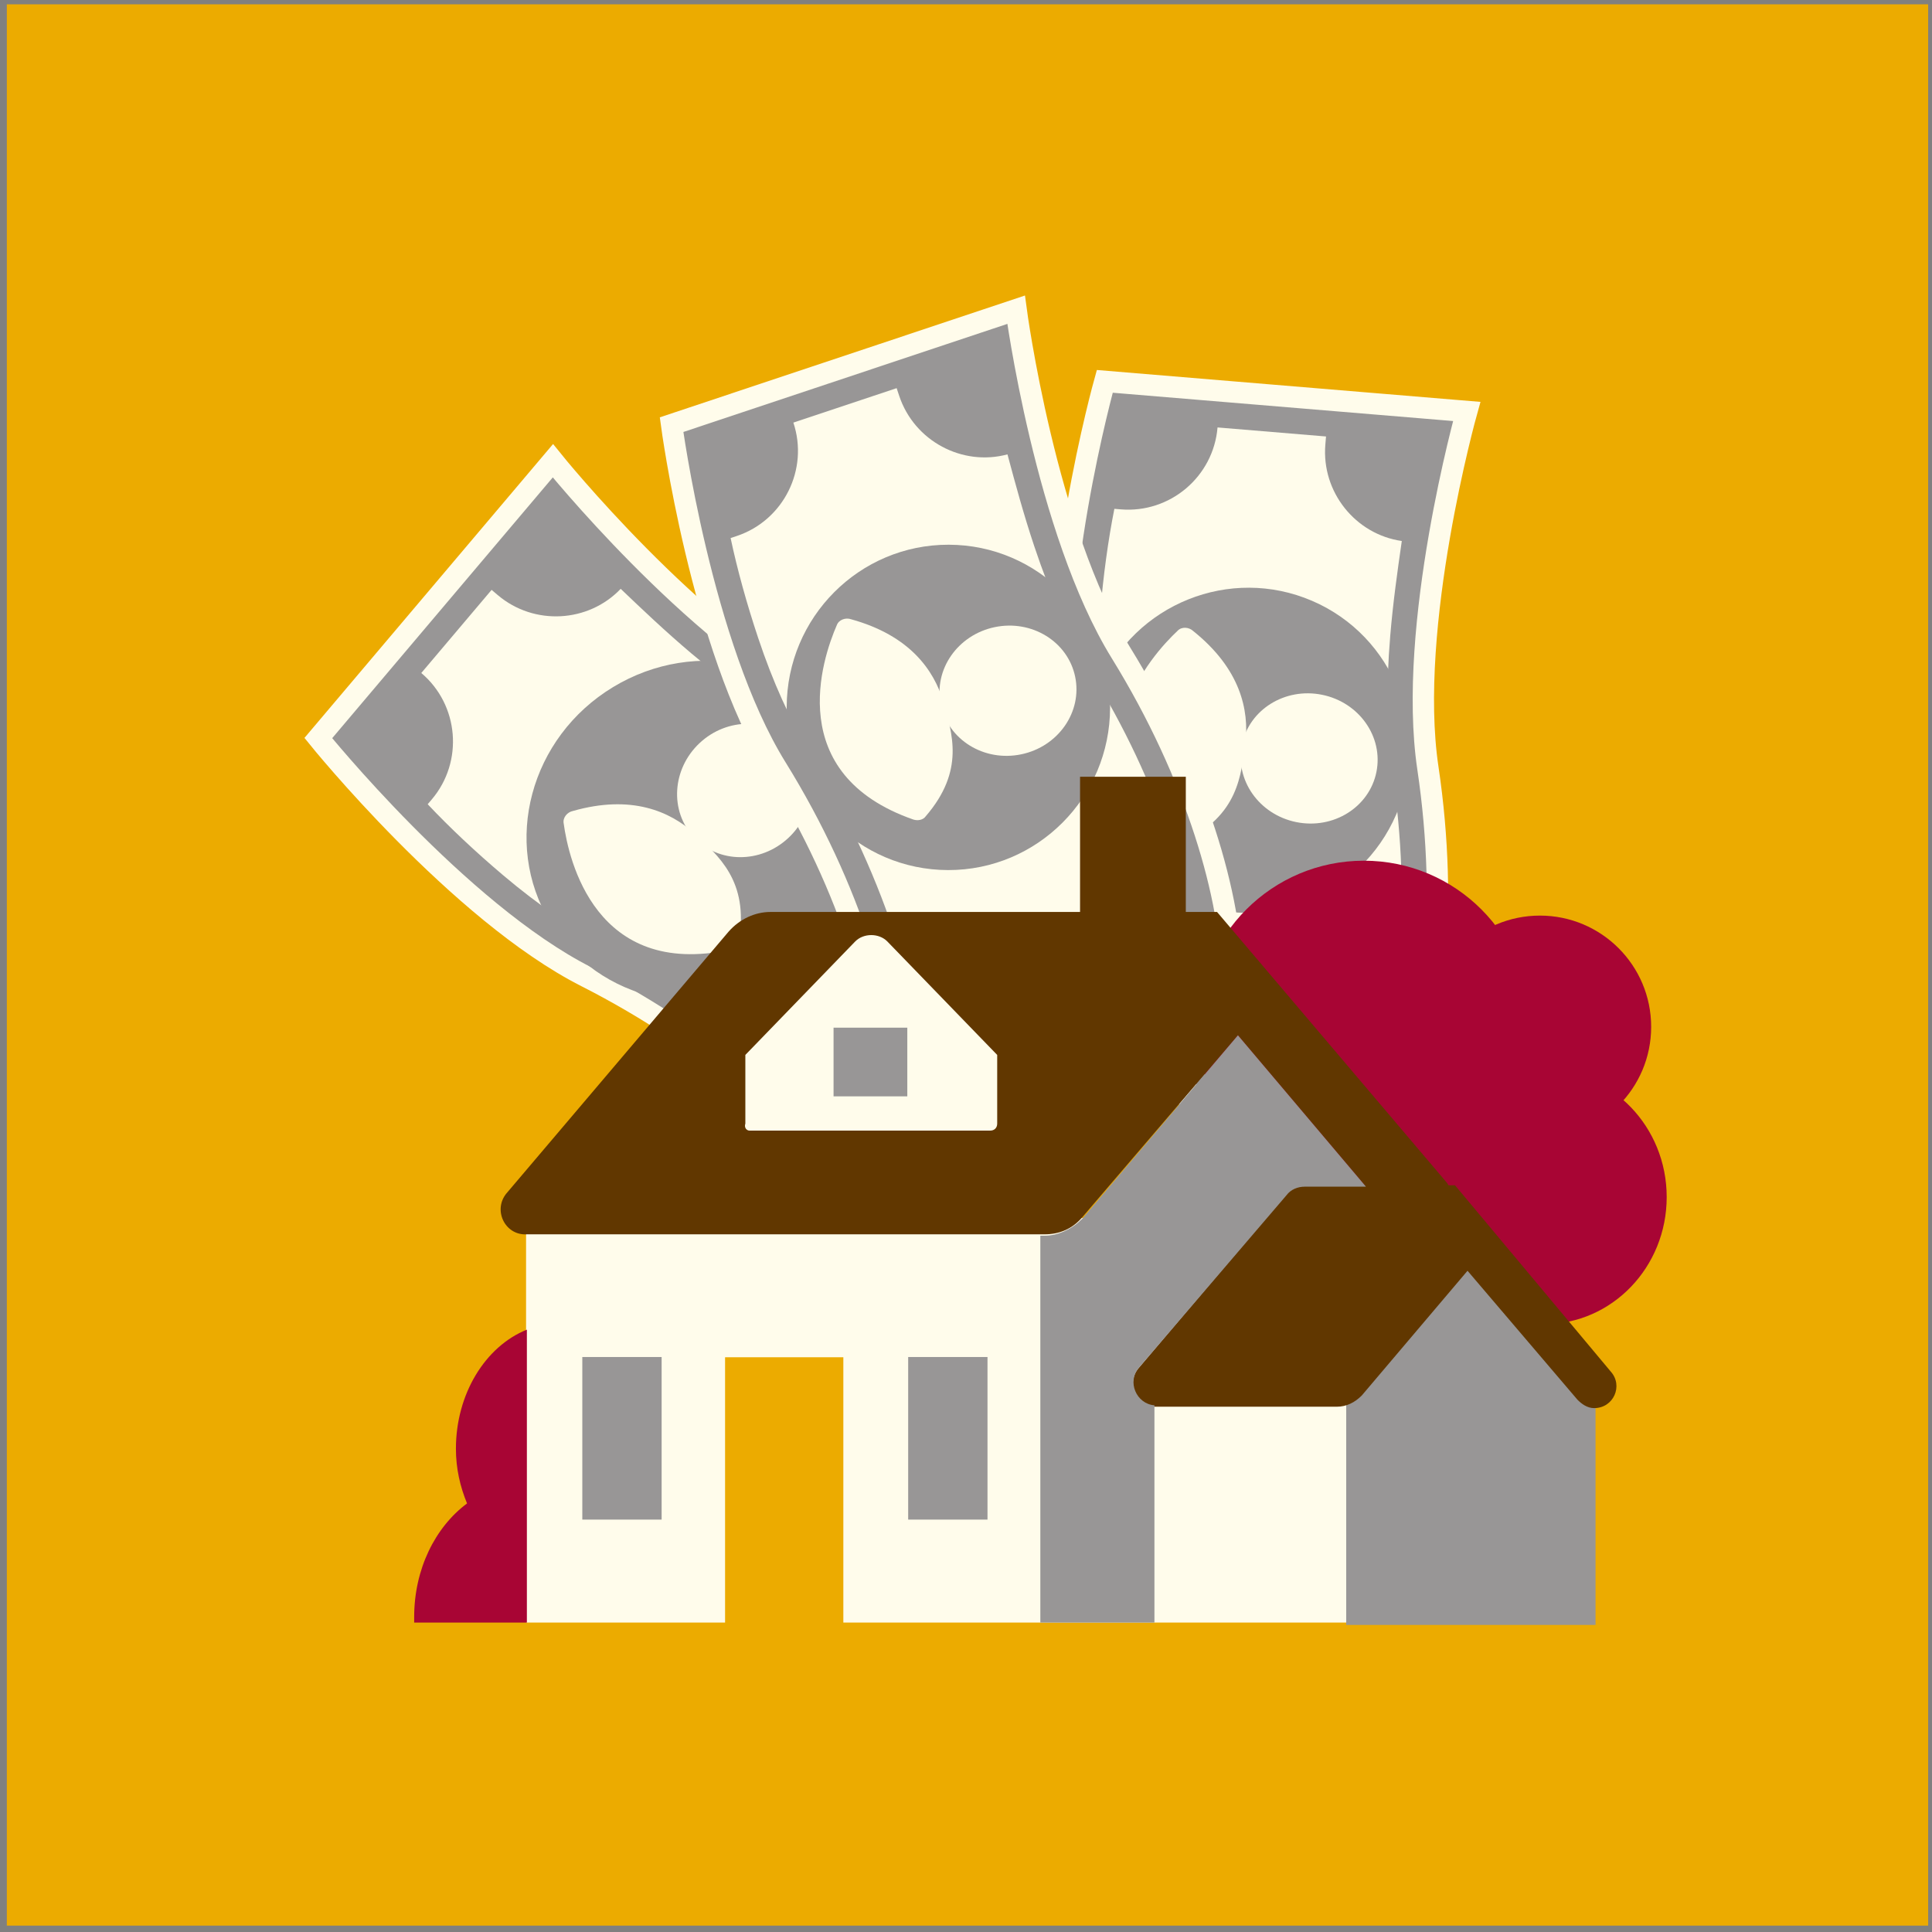
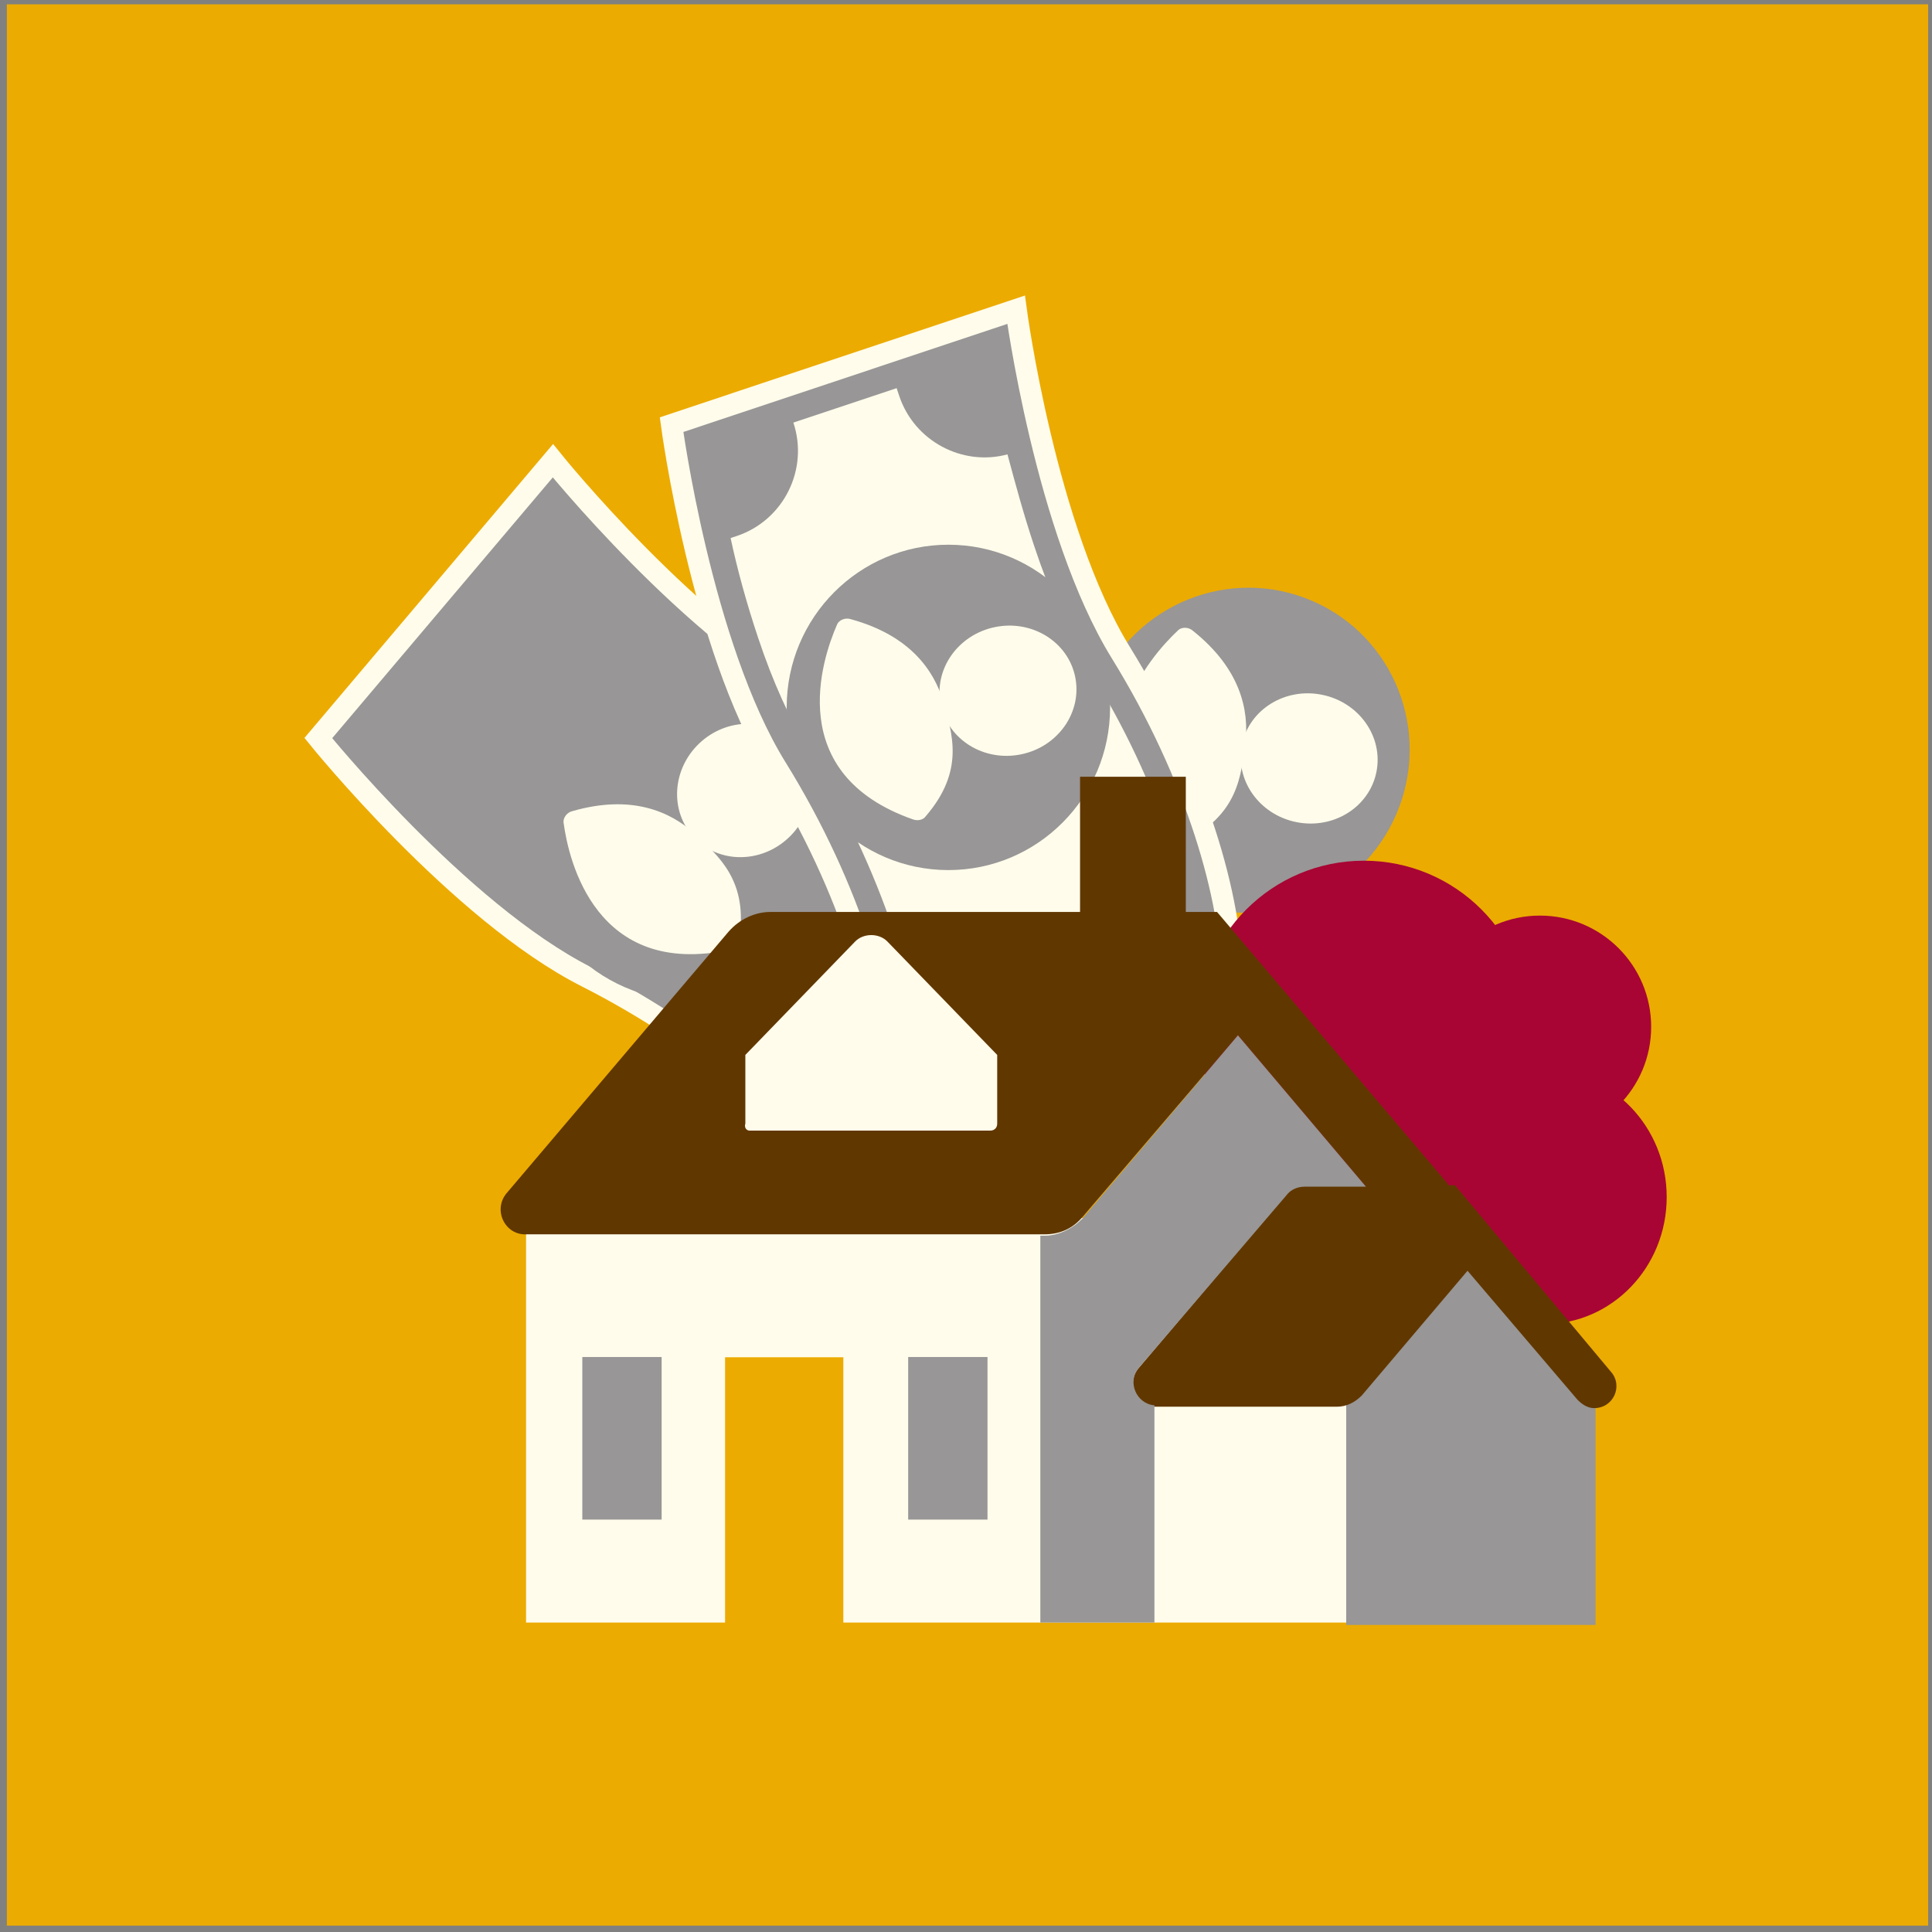
<svg xmlns="http://www.w3.org/2000/svg" width="181" height="181" viewBox="0 0 181 181" fill="none">
  <rect x="0" y="0" width="181" height="181" fill="#808080" stroke="none" />
  <rect x="0.64" y="0.403" width="180" height="180" fill="#ECAB00" />
  <path d="M29.821 69.146C29.821 69.146 42.98 85.442 54.92 91.5C66.859 97.558 75.754 105.756 79.701 112.238L101.677 86.259C97.795 79.832 88.9 71.634 76.896 65.521C64.891 59.407 51.797 43.167 51.797 43.167L29.821 69.146Z" fill="#989696" stroke="#FFFCEB" stroke-width="2" stroke-miterlimit="10" />
-   <path d="M91.973 92.421L85.331 100.273C82.059 97.505 77.207 97.667 74.167 100.597C73.513 100.043 72.914 99.424 72.259 98.871C67.679 94.996 62.207 91.378 56.489 88.449C53.691 86.98 50.535 84.872 47.132 81.993C44.58 79.834 42.138 77.545 40.069 75.345C40.18 75.215 40.346 75.018 40.457 74.887C43.446 71.354 43.002 66.039 39.469 63.05L46.056 55.262C46.252 55.428 46.449 55.594 46.645 55.761C50.048 58.639 55.131 58.336 58.15 55.165C60.199 57.123 62.379 59.191 64.735 61.184C68.53 64.394 72.144 66.89 75.446 68.561C80.716 71.223 85.674 74.519 89.862 78.061C90.517 78.615 91.171 79.168 91.77 79.787C91.483 79.994 91.262 80.256 91.04 80.517C87.996 84.116 88.44 89.431 91.973 92.421Z" fill="#FFFCEB" />
  <path d="M73.778 91.346C81.55 86.635 84.191 76.778 79.676 69.33C75.161 61.882 65.201 59.663 57.429 64.374C49.657 69.085 47.017 78.942 51.532 86.39C56.046 93.838 66.007 96.057 73.778 91.346Z" fill="#989696" />
  <path d="M73.86 78.501C76.453 76.076 76.695 72.12 74.399 69.665C72.104 67.21 68.141 67.186 65.547 69.611C62.954 72.035 62.712 75.991 65.008 78.446C67.303 80.901 71.266 80.926 73.86 78.501Z" fill="#FFFCEB" />
  <path d="M52.809 77.141C53.277 80.568 55.785 91.671 68.393 88.976C68.811 88.88 69.208 88.543 69.233 88.115C70.163 82.503 67.294 80.189 65.049 78.065C62.749 76.007 59.15 74.422 53.684 75.973C53.146 76.078 52.703 76.602 52.809 77.141Z" fill="#FFFCEB" />
-   <path d="M103.501 35.727C103.501 35.727 97.867 55.9 99.862 69.139C101.858 82.378 100.344 94.379 97.355 101.355L131.266 104.175C134.247 97.284 135.761 85.283 133.773 71.959C131.784 58.634 137.411 38.547 137.411 38.547L103.501 35.727Z" fill="#989696" stroke="#FFFCEB" stroke-width="2" stroke-miterlimit="10" />
-   <path d="M120.617 99.849L110.367 98.997C110.722 94.726 107.774 90.868 103.624 90.093C103.695 89.239 103.852 88.392 103.923 87.538C104.42 81.559 104.191 75.003 103.258 68.647C102.83 65.515 102.715 61.721 103.085 57.28C103.362 53.949 103.81 50.632 104.4 47.67C104.571 47.684 104.827 47.706 104.998 47.72C109.61 48.104 113.681 44.658 114.065 40.045L124.229 40.891C124.208 41.147 124.187 41.403 124.165 41.659C123.796 46.101 126.993 50.065 131.328 50.684C130.922 53.488 130.503 56.464 130.247 59.538C129.835 64.493 129.9 68.884 130.456 72.543C131.347 78.379 131.54 84.33 131.085 89.797C131.014 90.651 130.943 91.505 130.787 92.352C130.452 92.238 130.111 92.21 129.769 92.181C125.071 91.791 121 95.237 120.617 99.849Z" fill="#FFFCEB" />
  <path d="M110.871 84.288C118.555 87.598 127.484 84.014 130.814 76.283C134.144 68.552 130.614 59.602 122.93 56.292C115.245 52.983 106.317 56.566 102.987 64.297C99.657 72.028 103.187 80.978 110.871 84.288Z" fill="#989696" />
  <path d="M121.44 77.019C124.92 77.724 128.282 75.625 128.949 72.331C129.616 69.037 127.336 65.795 123.856 65.09C120.377 64.385 117.015 66.484 116.348 69.779C115.68 73.073 117.96 76.314 121.44 77.019Z" fill="#FFFCEB" />
  <path d="M110.331 59.087C107.812 61.457 100.226 69.943 109.737 78.647C110.057 78.931 110.562 79.059 110.925 78.831C116.036 76.332 116.256 72.652 116.682 69.591C117.023 66.523 116.225 62.673 111.79 59.122C111.392 58.745 110.708 58.688 110.331 59.087Z" fill="#FFFCEB" />
  <path d="M62.916 39.785C62.916 39.785 65.686 60.546 72.736 71.928C79.787 83.309 83.124 94.936 83.126 102.525L115.404 91.756C115.429 84.249 112.092 72.622 105.015 61.158C97.937 49.695 95.194 29.016 95.194 29.016L62.916 39.785Z" fill="#989696" stroke="#FFFCEB" stroke-width="2" stroke-miterlimit="10" />
  <path d="M103.912 91.976L94.155 95.231C92.799 91.166 88.57 88.782 84.451 89.705C84.179 88.892 83.989 88.052 83.718 87.239C81.819 81.547 79.026 75.612 75.663 70.138C74.037 67.428 72.436 63.986 71.026 59.758C69.968 56.587 69.073 53.362 68.448 50.408C68.611 50.354 68.855 50.273 69.017 50.218C73.408 48.753 75.792 43.982 74.327 39.592L84.002 36.364C84.084 36.608 84.165 36.852 84.246 37.096C85.657 41.324 90.157 43.708 94.385 42.568C95.118 45.305 95.904 48.205 96.881 51.132C98.454 55.848 100.244 59.859 102.197 63.002C105.315 68.016 107.837 73.409 109.573 78.612C109.844 79.425 110.116 80.239 110.306 81.079C109.953 81.106 109.628 81.214 109.303 81.323C104.831 82.815 102.447 87.586 103.912 91.976Z" fill="#FFFCEB" />
  <path d="M88.824 81.514C97.19 81.528 103.985 74.716 103.999 66.299C104.014 57.882 97.243 51.046 88.876 51.032C80.51 51.017 73.715 57.829 73.701 66.247C73.686 74.664 80.457 81.5 88.824 81.514Z" fill="#989696" />
  <path d="M95.674 70.669C99.15 69.946 101.412 66.692 100.727 63.401C100.043 60.111 96.67 58.03 93.194 58.753C89.718 59.476 87.456 62.73 88.14 66.021C88.825 69.311 92.198 71.392 95.674 70.669Z" fill="#FFFCEB" />
  <path d="M78.398 58.564C77.016 61.735 73.388 72.524 85.558 76.776C85.965 76.911 86.48 76.83 86.724 76.477C90.436 72.167 89.188 68.698 88.374 65.716C87.479 62.762 85.228 59.538 79.753 58.021C79.238 57.832 78.588 58.049 78.398 58.564Z" fill="#FFFCEB" />
  <circle cx="127.774" cy="96.2" r="15.565" fill="#A80534" />
  <circle cx="144.268" cy="96.2" r="10.422" fill="#A80534" />
  <ellipse cx="144.689" cy="112.148" rx="11.456" ry="11.902" fill="#A80534" />
  <rect x="49.284" y="114.11" width="87.817" height="37.9" fill="#FFFCEB" />
  <path d="M127.188 130.21L137.332 118.258L147.877 130.613C148.277 131.016 148.811 131.419 149.479 131.419V152.234H126.12V131.016C126.521 130.747 126.921 130.479 127.188 130.21Z" fill="#989696" />
  <path d="M47.536 111.699L68.263 87.276C69.306 86.094 70.74 85.438 72.174 85.438H114.02L135.53 110.78C135.66 110.911 135.66 111.042 135.791 111.174H127.969L115.976 96.993L101.375 114.062C100.463 115.113 99.289 115.638 97.855 115.638H49.361C47.275 115.769 46.102 113.274 47.536 111.699Z" fill="#613700" />
  <path d="M101.185 86.427H111.093V72.771H101.185V86.427Z" fill="#613700" />
  <path d="M108.285 131.789H125.231C126.144 131.789 126.926 131.395 127.578 130.738L137.485 119.052L147.784 131.132C148.175 131.526 148.697 131.92 149.348 131.92C151.173 131.92 152.086 129.819 150.913 128.506L136.312 111.042H122.233C121.581 111.042 120.93 111.305 120.538 111.83L106.72 128.112C105.417 129.556 106.459 131.789 108.285 131.789Z" fill="#613700" />
  <path d="M67.929 152.234H79.009V127.155H67.929V152.234Z" fill="#ECAB00" />
  <path d="M54.554 142.364H61.985V127.132H54.554V142.364Z" fill="#989696" />
  <path d="M70.219 105.921H92.771C93.162 105.921 93.423 105.659 93.423 105.265V98.831L83.124 88.195C82.342 87.407 80.908 87.407 80.126 88.195L69.828 98.831V105.265C69.697 105.659 69.958 105.921 70.219 105.921Z" fill="#FFFCEB" />
-   <path d="M78.092 102.712H85.001V96.278H78.092V102.712Z" fill="#989696" />
  <path d="M85.083 142.364H92.514V127.132H85.083V142.364Z" fill="#989696" />
-   <path d="M38.802 151.484C38.802 151.747 38.802 151.878 38.802 152.01H49.361V124.567C45.45 126.142 42.713 130.607 42.713 135.728C42.713 137.566 43.104 139.273 43.755 140.849C40.757 143.081 38.802 147.02 38.802 151.484Z" fill="#A80534" />
  <path d="M97.855 115.769C99.159 115.769 100.463 115.113 101.375 114.194L115.976 96.993L127.969 111.174H122.233C121.581 111.174 120.929 111.436 120.538 111.961L106.72 128.112C105.547 129.425 106.459 131.526 108.154 131.657V152.01H97.464V115.769H97.855Z" fill="#989696" />
</svg>